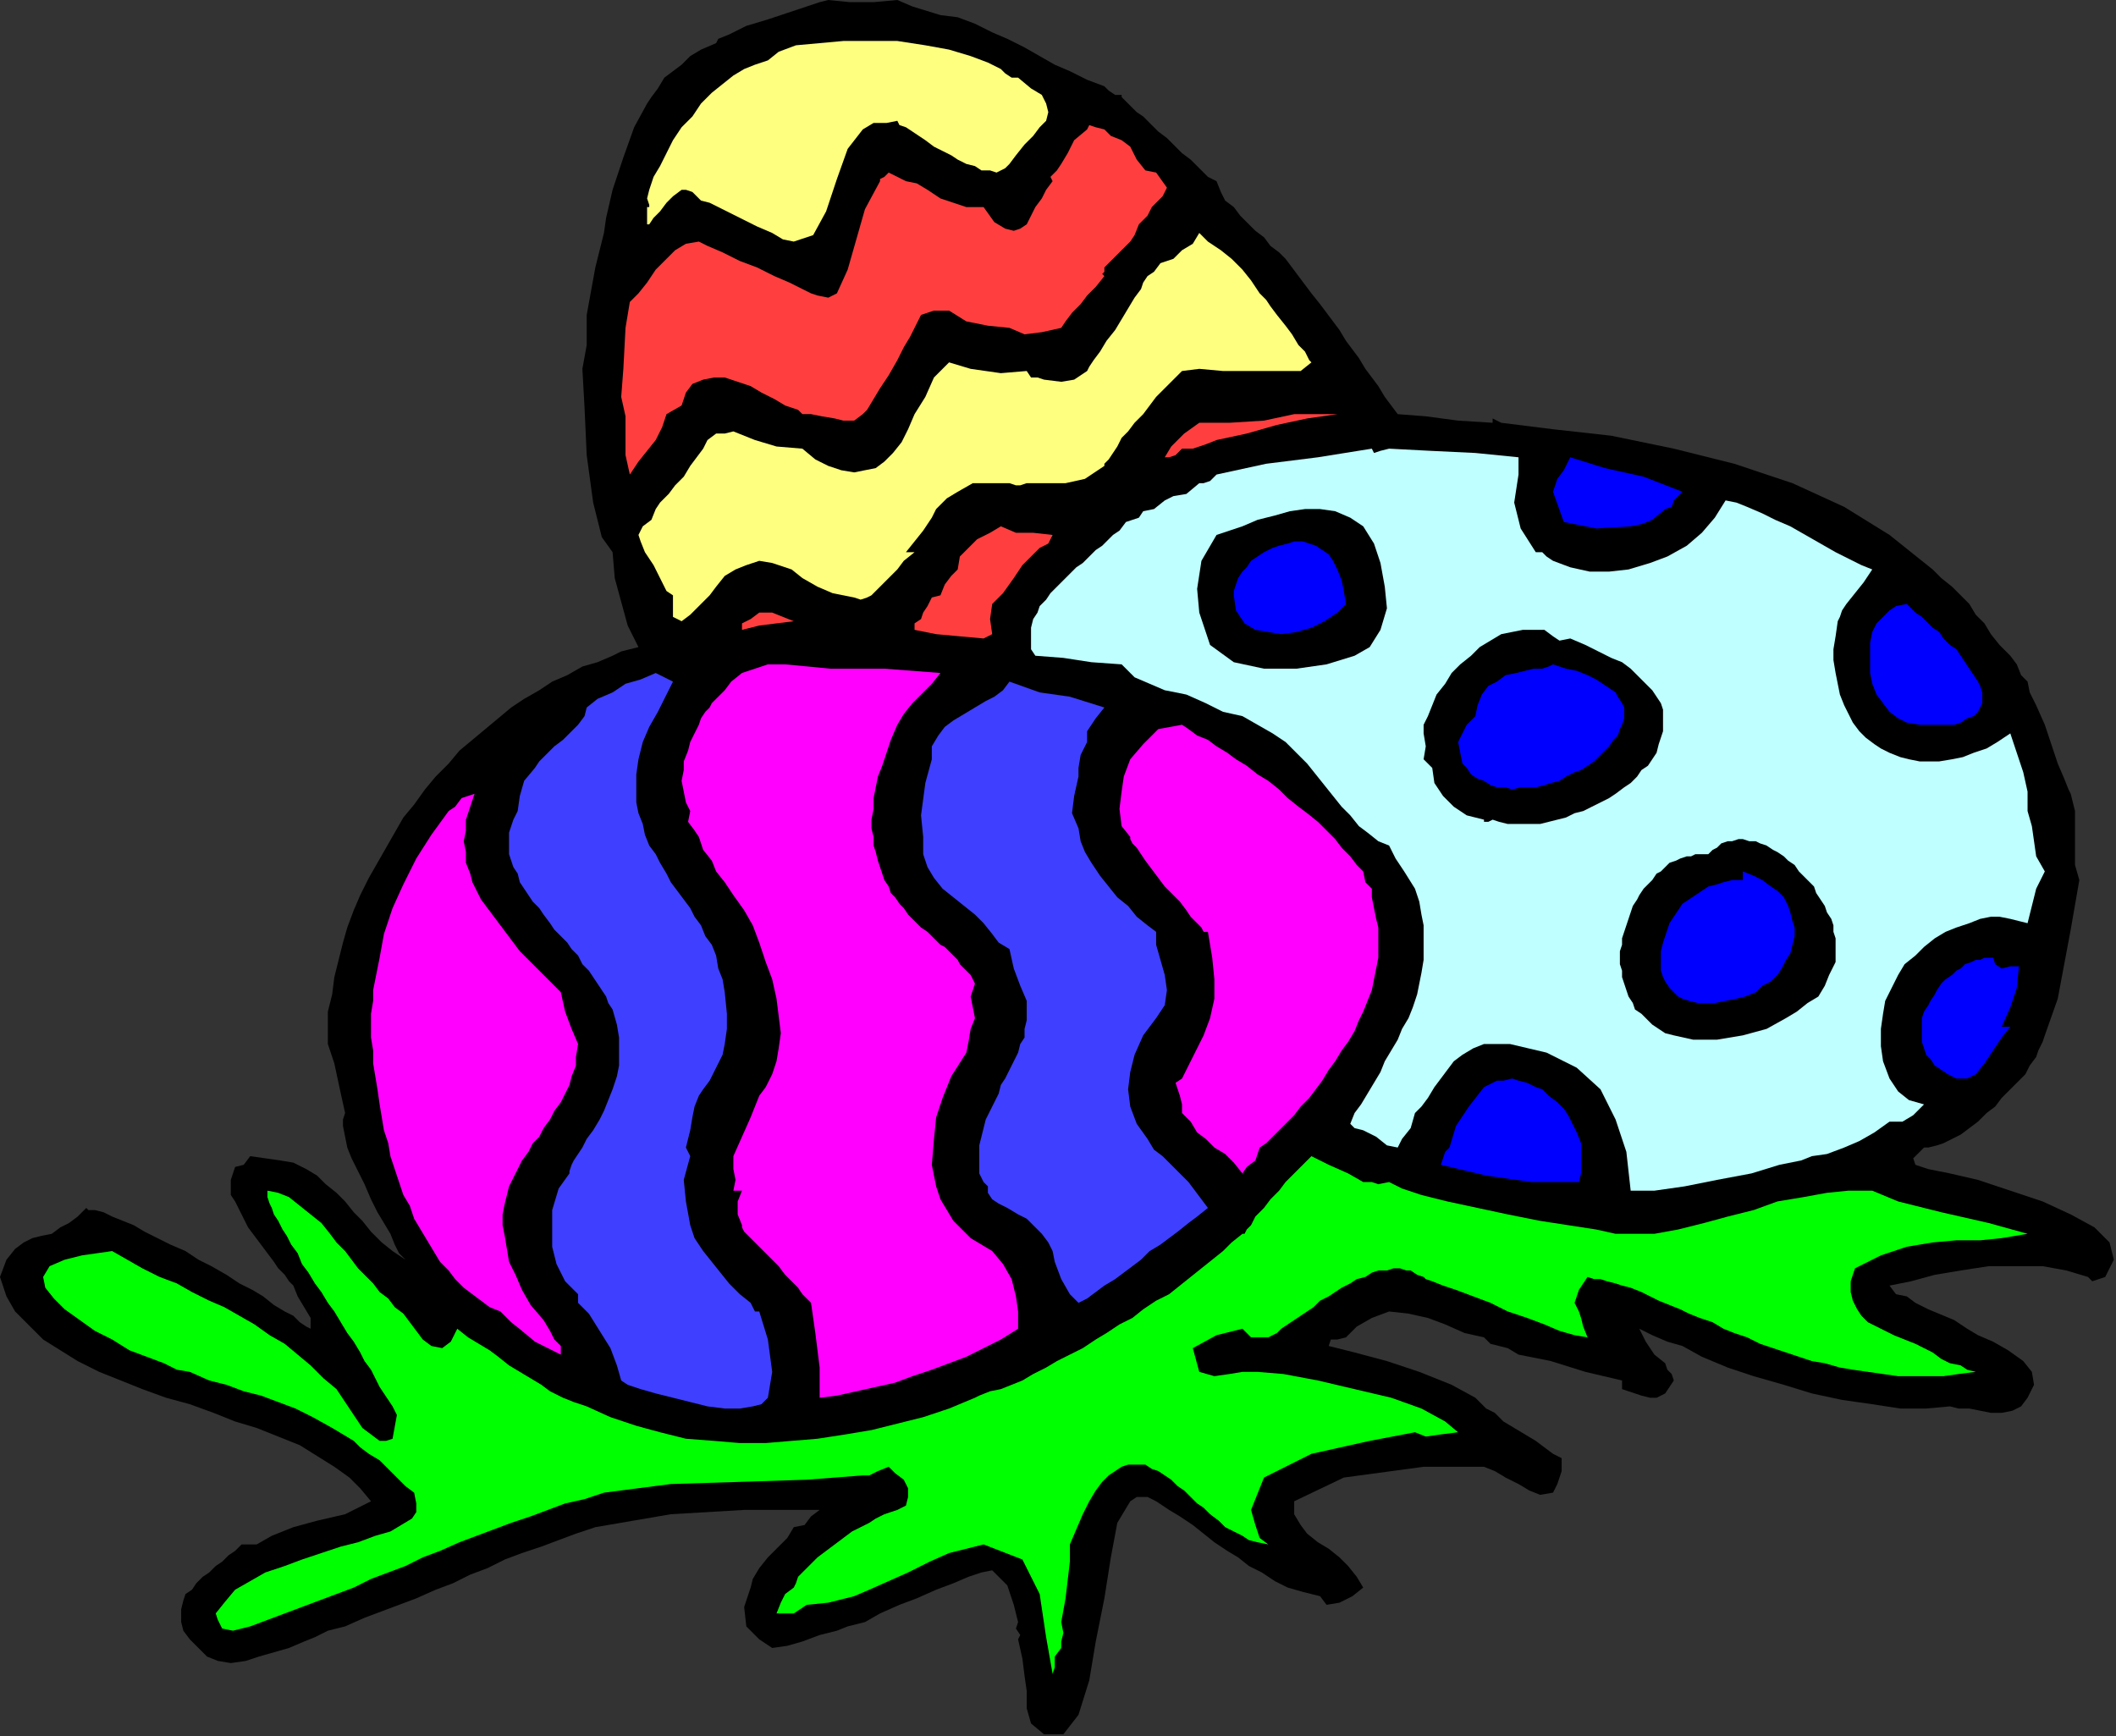
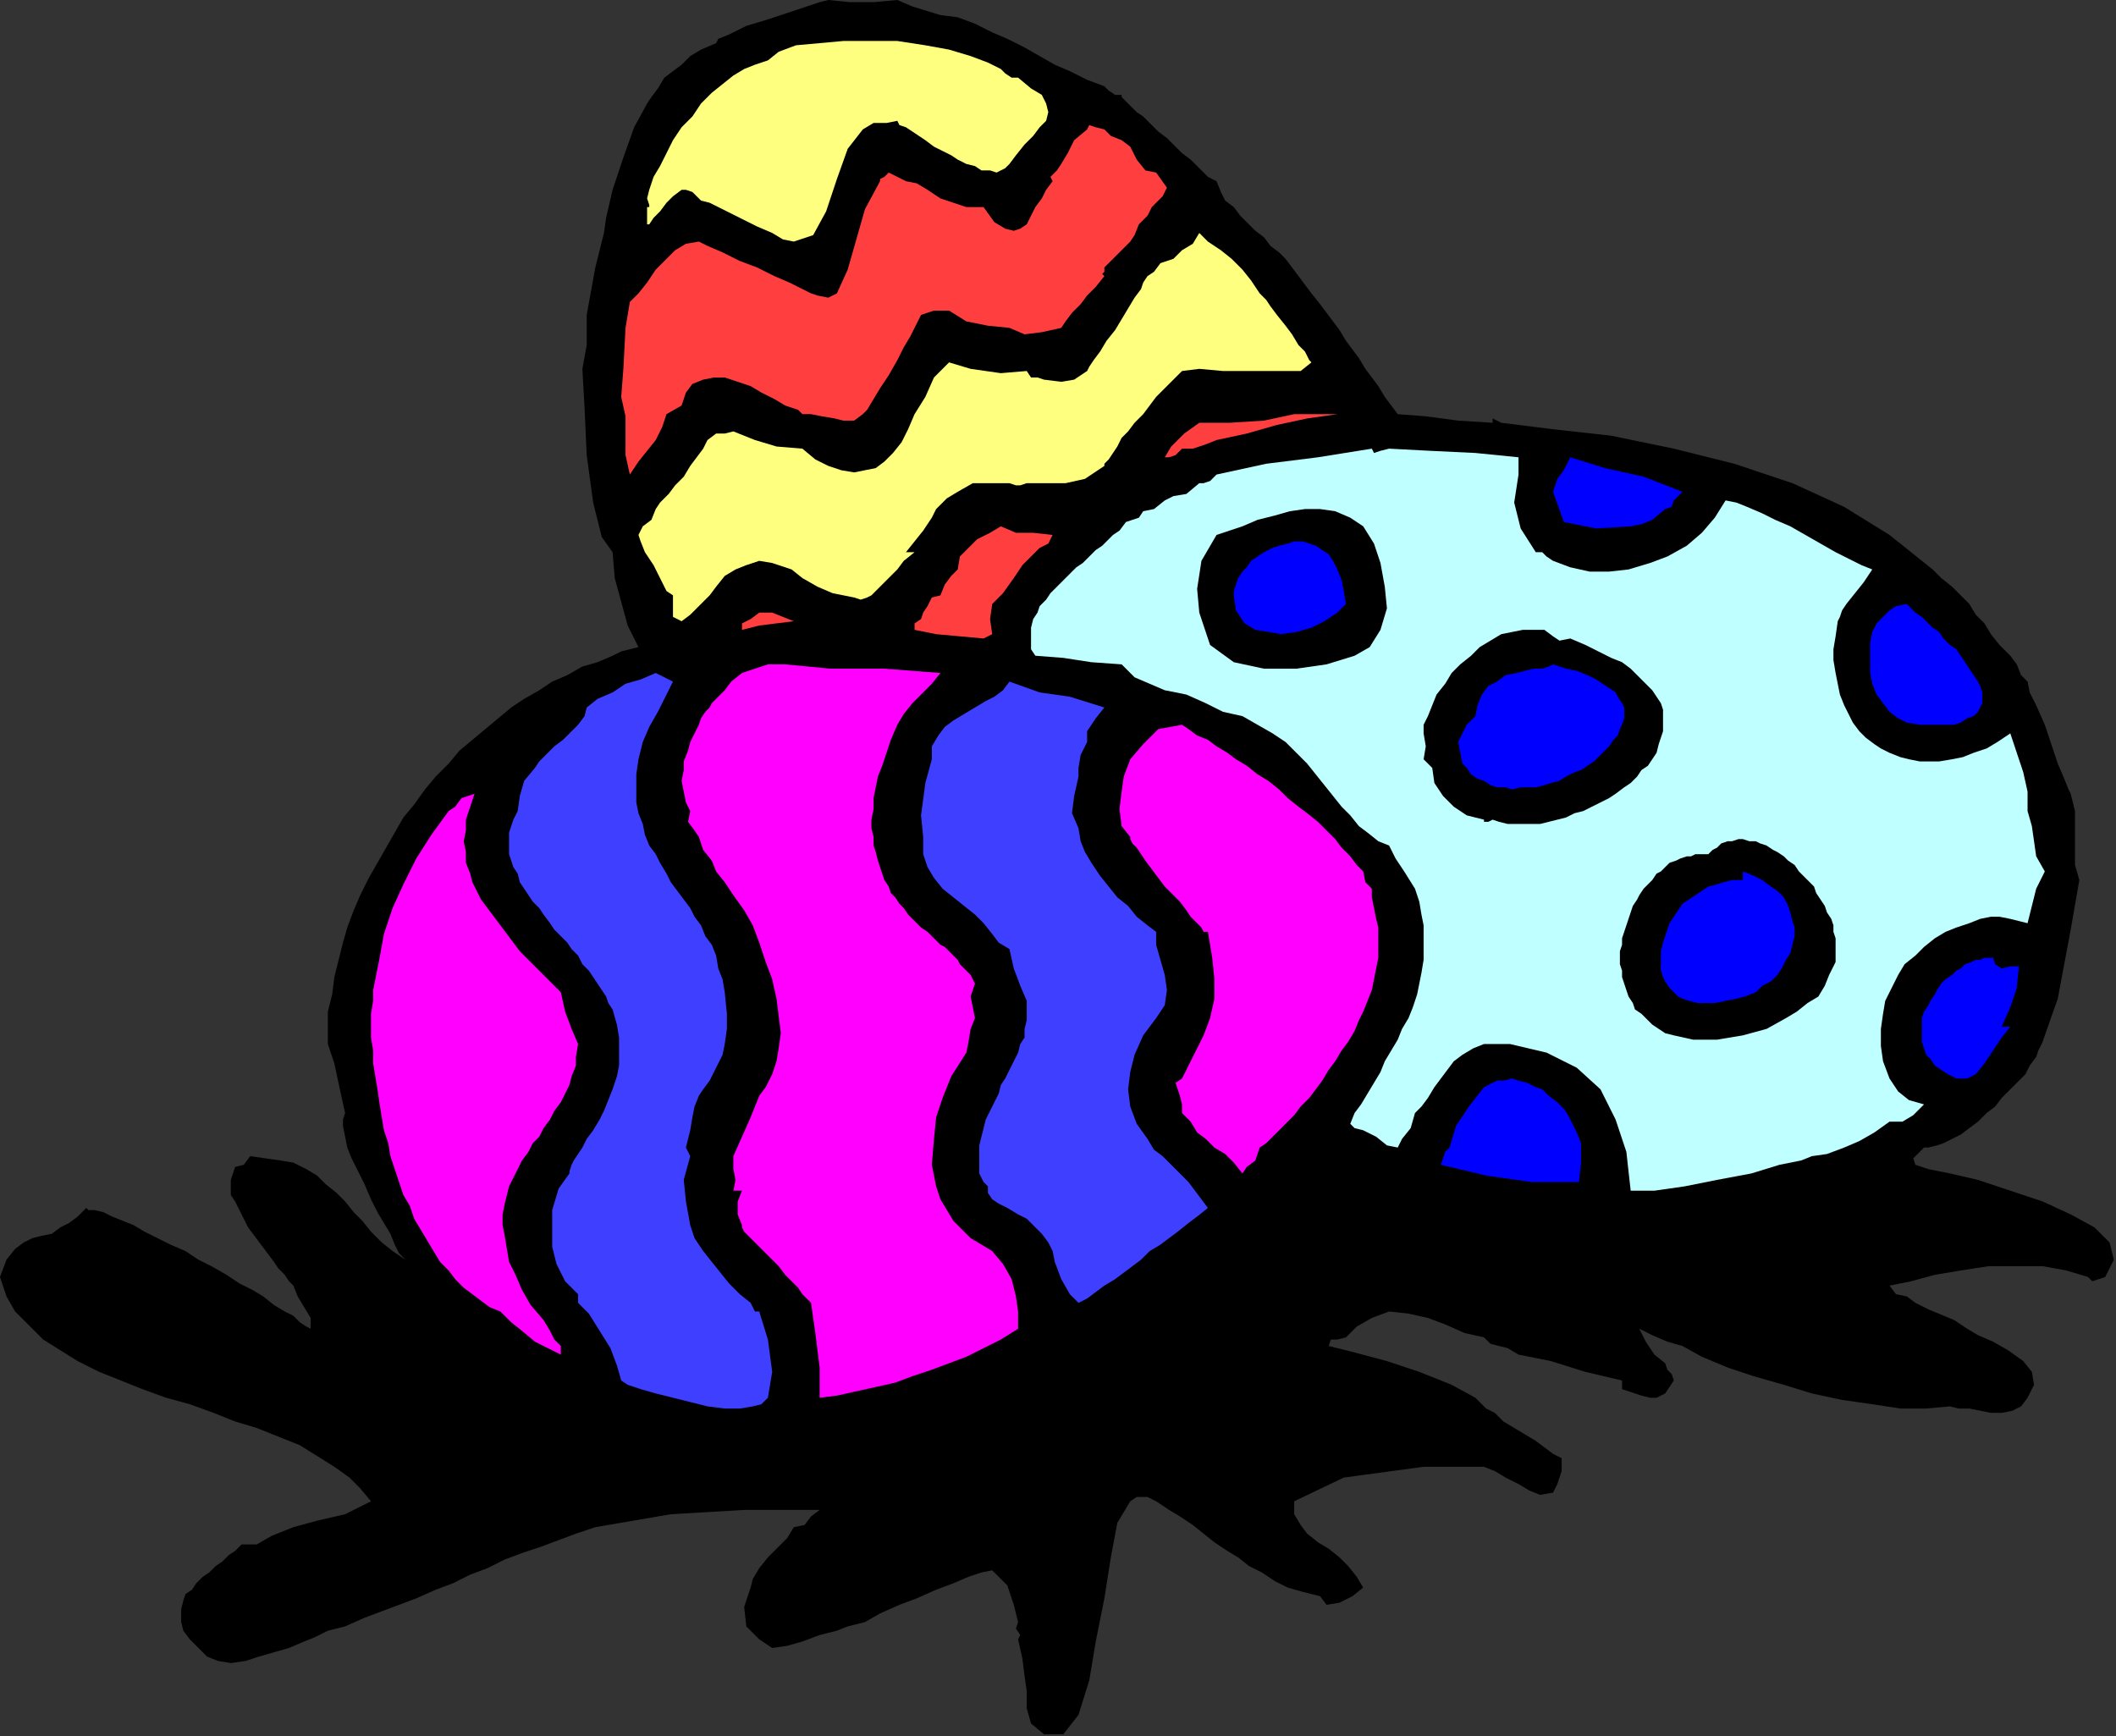
<svg xmlns="http://www.w3.org/2000/svg" xmlns:ns1="http://sodipodi.sourceforge.net/DTD/sodipodi-0.dtd" xmlns:ns2="http://www.inkscape.org/namespaces/inkscape" version="1.0" width="166.116mm" height="136.313mm" id="svg53" ns1:docname="SESSG067.WMF">
  <rect width="100%" height="100%" fill="#333333" stroke="none" />
  <ns1:namedview pagecolor="#ffffff" bordercolor="#666666" borderopacity="1" objecttolerance="10" gridtolerance="10" guidetolerance="10" ns2:pageopacity="0" ns2:pageshadow="2" ns2:window-width="640" ns2:window-height="480" id="namedview55" />
  <defs id="defs3">
    <pattern id="WMFhbasepattern" patternUnits="userSpaceOnUse" width="6" height="6" x="0" y="0" />
  </defs>
  <path style="fill:#000000;fill-rule:evenodd;fill-opacity:1;stroke:none;" d="  M 266.24,0   L 270.72,1.92   L 279.04,4.48   L 284.16,5.12   L 284.16,5.12   L 284.16,5.12   L 289.28,7.04   L 294.4,9.6   L 298.88,11.52   L 304,14.08   L 308.48,16.64   L 312.96,19.2   L 317.44,21.12   L 322.56,23.68   L 327.68,25.6   L 327.68,25.6   L 328.96,26.88   L 330.88,28.16   L 332.8,28.16   L 332.8,28.16   L 332.8,28.8   L 334.08,30.08   L 335.36,31.36   L 337.28,33.28   L 339.2,34.56   L 341.76,37.12   L 343.68,39.04   L 346.24,40.96   L 348.8,43.52   L 350.72,45.44   L 353.28,47.36   L 355.2,49.28   L 357.12,51.2   L 358.4,52.48   L 359.68,53.12   L 360.96,53.76   L 360.96,53.76   L 362.24,56.96   L 363.52,59.52   L 366.08,61.44   L 368,64   L 370.56,66.56   L 372.48,68.48   L 375.04,70.4   L 376.96,72.96   L 379.52,74.88   L 381.44,76.8   L 381.44,76.8   L 383.36,79.36   L 385.28,81.92   L 387.2,84.48   L 389.12,87.04   L 391.68,90.24   L 393.6,92.8   L 395.52,95.36   L 397.44,97.92   L 399.36,101.12   L 401.28,103.68   L 403.2,106.24   L 405.12,109.44   L 407.04,112   L 408.96,114.56   L 410.88,117.76   L 412.8,120.32   L 414.72,122.88   L 414.72,122.88   L 423.04,123.52   L 432.64,124.8   L 442.88,125.44   L 442.88,125.44   L 442.88,124.16   L 444.16,124.8   L 445.44,125.44   L 445.44,125.44   L 460.8,127.36   L 478.08,129.28   L 496.64,133.12   L 514.56,137.6   L 531.84,143.36   L 547.2,150.4   L 560.64,158.72   L 560.64,158.72   L 573.44,168.96   L 576,171.52   L 579.2,174.08   L 581.76,176.64   L 584.32,179.2   L 586.24,182.4   L 588.8,184.96   L 590.72,188.16   L 593.28,191.36   L 596.48,194.56   L 596.48,194.56   L 598.4,197.12   L 599.68,200.32   L 601.6,202.24   L 601.6,202.24   L 602.24,205.44   L 604.16,209.28   L 606.72,215.04   L 608.64,220.8   L 610.56,226.56   L 612.48,231.04   L 613.76,234.24   L 614.4,235.52   L 614.4,235.52   L 615.68,240.64   L 615.68,246.4   L 615.68,251.52   L 615.68,256.64   L 616.96,261.12   L 616.96,261.12   L 614.4,275.84   L 610.56,296.32   L 606.72,307.2   L 606.72,307.2   L 606.08,309.12   L 604.8,311.68   L 604.16,313.6   L 602.24,316.16   L 600.96,318.72   L 598.4,321.28   L 596.48,323.2   L 593.92,325.76   L 592,328.32   L 589.44,330.24   L 586.88,332.8   L 584.32,334.72   L 581.76,336.64   L 579.2,337.92   L 576.64,339.2   L 574.72,339.84   L 572.16,340.48   L 570.88,340.48   L 570.88,340.48   L 568.96,342.4   L 567.68,343.68   L 568.32,345.6   L 568.32,345.6   L 572.16,346.88   L 578.56,348.16   L 586.88,350.08   L 596.48,353.28   L 606.08,356.48   L 614.4,360.32   L 621.44,364.16   L 625.92,368.64   L 627.2,373.76   L 624.64,378.88   L 624.64,378.88   L 622.72,379.52   L 620.8,380.16   L 619.52,378.88   L 619.52,378.88   L 613.12,376.96   L 606.08,375.68   L 597.76,375.68   L 590.08,375.68   L 581.76,376.96   L 574.08,378.24   L 567.04,380.16   L 560.64,381.44   L 560.64,381.44   L 562.56,384   L 565.76,384.64   L 568.32,386.56   L 568.32,386.56   L 572.16,388.48   L 579.84,391.68   L 583.68,394.24   L 583.68,394.24   L 586.88,396.16   L 591.36,398.08   L 595.84,400.64   L 600.32,403.84   L 602.88,407.04   L 603.52,410.88   L 601.6,414.72   L 601.6,414.72   L 599.68,417.28   L 597.12,418.56   L 593.92,419.2   L 590.72,419.2   L 587.52,418.56   L 584.32,417.92   L 581.12,417.92   L 578.56,417.28   L 578.56,417.28   L 571.52,417.92   L 563.84,417.92   L 555.52,416.64   L 546.56,415.36   L 537.6,413.44   L 529.28,410.88   L 520.32,408.32   L 512.64,405.76   L 504.96,402.56   L 499.2,399.36   L 499.2,399.36   L 494.72,398.08   L 490.24,396.16   L 486.4,394.24   L 486.4,394.24   L 488.32,398.08   L 490.88,401.92   L 494.08,404.48   L 494.08,404.48   L 494.72,406.4   L 496,407.68   L 496.64,409.6   L 496.64,409.6   L 494.08,413.44   L 491.52,414.72   L 489.6,414.72   L 487.04,414.08   L 485.12,413.44   L 483.2,412.8   L 481.28,412.16   L 481.28,412.16   L 481.28,409.6   L 470.4,407.04   L 460.16,403.84   L 450.56,401.92   L 450.56,401.92   L 447.36,400   L 444.8,399.36   L 442.24,398.72   L 440.32,396.8   L 440.32,396.8   L 434.56,395.52   L 428.8,392.96   L 423.68,391.04   L 417.92,389.76   L 412.16,389.12   L 412.16,389.12   L 407.04,391.04   L 402.56,393.6   L 399.36,396.8   L 399.36,396.8   L 396.8,397.44   L 394.88,397.44   L 394.24,399.36   L 394.24,399.36   L 401.92,401.28   L 411.52,403.84   L 421.12,407.04   L 430.72,410.88   L 437.76,414.72   L 437.76,414.72   L 439.04,416   L 440.96,417.92   L 443.52,419.2   L 446.08,421.76   L 449.28,423.68   L 452.48,425.6   L 455.68,427.52   L 458.24,429.44   L 460.8,431.36   L 462.08,432   L 463.36,432.64   L 463.36,432.64   L 463.36,436.48   L 462.08,440.32   L 460.8,442.88   L 460.8,442.88   L 456.96,443.52   L 453.76,442.24   L 450.56,440.32   L 446.72,438.4   L 443.52,436.48   L 440.32,435.2   L 440.32,435.2   L 422.4,435.2   L 398.72,438.4   L 384,445.44   L 384,445.44   L 384,449.28   L 385.92,452.48   L 387.84,455.04   L 391.04,457.6   L 394.24,459.52   L 397.44,462.08   L 400,464.64   L 402.56,467.84   L 404.48,471.04   L 404.48,471.04   L 401.28,473.6   L 397.44,475.52   L 393.6,476.16   L 391.68,473.6   L 391.68,473.6   L 386.56,472.32   L 382.08,471.04   L 378.24,469.12   L 374.4,466.56   L 370.56,464.64   L 367.36,462.08   L 364.16,460.16   L 360.32,457.6   L 357.12,455.04   L 353.92,452.48   L 350.08,449.92   L 346.88,448   L 343.04,445.44   L 343.04,445.44   L 340.48,444.16   L 337.28,444.16   L 335.36,445.44   L 335.36,445.44   L 331.52,451.84   L 329.6,462.08   L 327.68,474.24   L 325.12,487.04   L 323.2,498.56   L 320,508.8   L 315.52,514.56   L 309.76,514.56   L 309.76,514.56   L 305.92,511.36   L 304.64,506.88   L 304.64,501.76   L 304.64,501.76   L 304,497.28   L 303.36,492.16   L 302.08,486.4   L 302.08,486.4   L 302.72,485.12   L 301.44,483.2   L 302.08,481.28   L 302.08,481.28   L 300.8,476.16   L 298.88,470.4   L 294.4,465.92   L 294.4,465.92   L 291.2,466.56   L 287.36,467.84   L 282.88,469.76   L 277.76,471.68   L 272,474.24   L 266.88,476.16   L 261.12,478.72   L 256.64,481.28   L 251.52,482.56   L 248.32,483.84   L 248.32,483.84   L 243.2,485.12   L 238.08,487.04   L 233.6,488.32   L 229.12,488.96   L 225.28,486.4   L 225.28,486.4   L 221.44,482.56   L 220.8,476.8   L 222.72,471.04   L 222.72,471.04   L 223.36,468.48   L 225.28,465.28   L 227.84,462.08   L 231.04,458.88   L 233.6,456.32   L 235.52,453.12   L 235.52,453.12   L 238.72,452.48   L 240.64,449.92   L 243.2,448   L 243.2,448   L 220.8,448   L 199.04,449.28   L 176.64,453.12   L 176.64,453.12   L 170.88,455.04   L 165.76,456.96   L 160.64,458.88   L 154.88,460.8   L 149.76,462.72   L 144.64,465.28   L 139.52,467.2   L 134.4,469.76   L 129.28,471.68   L 123.52,474.24   L 118.4,476.16   L 113.28,478.08   L 108.16,480   L 102.4,482.56   L 97.28,483.84   L 97.28,483.84   L 93.44,485.76   L 90.24,487.04   L 85.76,488.96   L 81.28,490.24   L 76.8,491.52   L 72.96,492.8   L 68.48,493.44   L 64.64,492.8   L 61.44,491.52   L 58.88,488.96   L 58.88,488.96   L 56.32,486.4   L 54.4,483.84   L 53.76,481.28   L 53.76,479.36   L 53.76,477.44   L 54.4,474.88   L 55.04,472.96   L 56.96,471.68   L 58.24,469.76   L 60.16,467.84   L 62.08,466.56   L 64,464.64   L 65.92,463.36   L 67.84,461.44   L 69.76,460.16   L 71.68,458.24   L 71.68,458.24   L 76.16,458.24   L 80.64,455.68   L 87.04,453.12   L 87.04,453.12   L 94.08,451.2   L 102.4,449.28   L 110.08,445.44   L 110.08,445.44   L 106.88,441.6   L 103.68,438.4   L 99.2,435.2   L 94.08,432   L 88.96,428.8   L 82.56,426.24   L 76.16,423.68   L 69.76,421.76   L 63.36,419.2   L 56.32,416.64   L 49.28,414.72   L 42.24,412.16   L 35.84,409.6   L 29.44,407.04   L 23.04,403.84   L 17.92,400.64   L 12.8,397.44   L 8.32,392.96   L 4.48,389.12   L 1.92,384.64   L 0,378.88   L 0,378.88   L 1.92,373.76   L 4.48,370.56   L 7.04,368.64   L 9.6,367.36   L 12.16,366.72   L 15.36,366.08   L 15.36,366.08   L 17.92,364.16   L 20.48,362.88   L 23.04,360.96   L 23.04,360.96   L 25.6,358.4   L 26.24,359.04   L 28.16,359.04   L 30.72,359.68   L 33.28,360.96   L 36.48,362.24   L 39.68,363.52   L 42.88,365.44   L 46.72,367.36   L 50.56,369.28   L 55.04,371.2   L 58.88,373.76   L 62.72,375.68   L 67.2,378.24   L 71.04,380.8   L 74.88,382.72   L 78.08,384.64   L 81.28,387.2   L 84.48,389.12   L 87.04,390.4   L 88.96,392.32   L 90.88,393.6   L 92.16,394.24   L 92.16,394.24   L 92.16,391.04   L 90.24,387.84   L 88.32,384.64   L 87.04,381.44   L 87.04,381.44   L 85.76,380.16   L 84.48,378.24   L 82.56,376.32   L 81.28,374.4   L 79.36,371.84   L 77.44,369.28   L 75.52,366.72   L 73.6,364.16   L 72.32,361.6   L 71.04,359.04   L 69.76,356.48   L 68.48,354.56   L 68.48,352   L 68.48,350.08   L 69.12,348.16   L 69.12,348.16   L 69.76,346.24   L 72.32,345.6   L 74.24,343.04   L 74.24,343.04   L 78.72,343.68   L 83.2,344.32   L 87.04,344.96   L 90.88,346.88   L 94.08,348.8   L 96.64,351.36   L 99.84,353.92   L 102.4,356.48   L 104.96,359.68   L 107.52,362.24   L 110.08,365.44   L 113.28,368.64   L 116.48,371.2   L 120.32,373.76   L 120.32,373.76   L 119.68,373.12   L 118.4,371.84   L 117.12,369.28   L 115.84,366.08   L 113.92,362.88   L 112,359.68   L 110.08,355.84   L 108.16,351.36   L 106.24,347.52   L 104.32,343.68   L 103.04,340.48   L 102.4,337.28   L 101.76,334.08   L 101.76,332.16   L 102.4,330.24   L 102.4,330.24   L 101.12,324.48   L 99.2,315.52   L 97.28,309.76   L 97.28,309.76   L 97.28,305.28   L 97.28,300.16   L 98.56,295.04   L 99.2,289.92   L 100.48,284.8   L 101.76,279.68   L 103.04,275.2   L 104.96,270.08   L 106.88,265.6   L 109.44,260.48   L 112,256   L 114.56,251.52   L 117.12,247.04   L 119.68,242.56   L 122.88,238.72   L 126.08,234.24   L 129.28,230.4   L 133.12,226.56   L 136.32,222.72   L 140.16,219.52   L 144,216.32   L 147.84,213.12   L 151.68,209.92   L 155.52,207.36   L 160,204.8   L 163.84,202.24   L 168.32,200.32   L 172.8,197.76   L 177.28,196.48   L 181.76,194.56   L 181.76,194.56   L 184.32,193.28   L 186.88,192.64   L 189.44,192   L 189.44,192   L 186.24,185.6   L 184.32,178.56   L 182.4,171.52   L 181.76,163.84   L 181.76,163.84   L 178.56,159.36   L 176,149.12   L 174.08,135.04   L 173.44,120.96   L 172.8,109.44   L 174.08,102.4   L 174.08,102.4   L 174.08,93.44   L 176.64,79.36   L 179.2,69.12   L 179.2,69.12   L 179.84,64.64   L 181.76,56.32   L 184.96,46.72   L 188.16,37.76   L 192,30.72   L 192,30.72   L 193.28,28.8   L 195.2,26.24   L 197.12,23.04   L 197.12,23.04   L 199.68,21.12   L 202.24,19.2   L 204.8,16.64   L 208,14.72   L 212.48,12.8   L 212.48,12.8   L 213.12,11.52   L 216.32,10.24   L 221.44,7.68   L 227.84,5.76   L 233.6,3.84   L 239.36,1.92   L 243.2,0.64   L 245.76,0   L 245.76,0   L 252.16,0.64   L 259.2,0.64   L 266.24,0  z " id="path5" />
  <path style="fill:#ffff7f;fill-rule:evenodd;fill-opacity:1;stroke:none;" d="  M 296.96,20.48   L 298.24,21.76   L 300.16,23.04   L 302.08,23.04   L 302.08,23.04   L 305.92,26.24   L 309.12,28.16   L 310.4,30.72   L 311.04,33.28   L 310.4,35.84   L 308.48,37.76   L 306.56,40.32   L 304,42.88   L 301.44,46.08   L 299.52,48.64   L 299.52,48.64   L 298.24,49.92   L 296.96,50.56   L 295.68,51.2   L 293.76,50.56   L 291.2,50.56   L 289.28,49.28   L 286.72,48.64   L 284.16,47.36   L 282.24,46.08   L 279.68,44.8   L 277.12,43.52   L 274.56,41.6   L 272.64,40.32   L 270.72,39.04   L 268.8,37.76   L 266.88,37.12   L 266.24,35.84   L 266.24,35.84   L 263.04,36.48   L 259.2,36.48   L 256,38.4   L 256,38.4   L 251.52,44.16   L 248.32,53.12   L 245.12,62.72   L 241.28,69.76   L 235.52,71.68   L 235.52,71.68   L 232.32,71.04   L 229.12,69.12   L 224.64,67.2   L 220.8,65.28   L 216.96,63.36   L 213.12,61.44   L 210.56,60.16   L 208,59.52   L 207.36,58.88   L 207.36,58.88   L 205.44,56.96   L 203.52,56.32   L 202.24,56.32   L 202.24,56.32   L 199.68,58.24   L 197.76,60.16   L 195.84,62.72   L 193.92,64.64   L 192.64,66.56   L 192,66.56   L 192,66.56   L 192,61.44   L 192.64,61.44   L 192.64,60.8   L 192,58.88   L 192,58.88   L 192.64,56.32   L 193.92,52.48   L 195.84,49.28   L 197.76,45.44   L 199.68,41.6   L 202.24,37.76   L 205.44,34.56   L 208,30.72   L 211.2,27.52   L 214.4,24.96   L 217.6,22.4   L 220.8,20.48   L 224,19.2   L 227.84,17.92   L 227.84,17.92   L 231.04,15.36   L 236.16,13.44   L 243.2,12.8   L 250.24,12.16   L 258.56,12.16   L 266.24,12.16   L 274.56,13.44   L 281.6,14.72   L 288,16.64   L 293.12,18.56   L 296.96,20.48  z " id="path7" />
  <path style="fill:#ff3f3f;fill-rule:evenodd;fill-opacity:1;stroke:none;" d="  M 335.36,43.52   L 337.28,47.36   L 339.84,50.56   L 343.04,51.2   L 343.04,51.2   L 346.24,55.68   L 344.96,58.24   L 341.76,61.44   L 340.48,64   L 340.48,64   L 337.92,66.56   L 336.64,69.76   L 335.36,71.68   L 335.36,71.68   L 327.68,79.36   L 327.68,80.64   L 327.04,81.28   L 327.68,81.92   L 327.68,81.92   L 325.12,85.12   L 322.56,87.68   L 320.64,90.24   L 318.08,92.8   L 316.16,95.36   L 314.88,97.28   L 314.88,97.28   L 309.12,98.56   L 304,99.2   L 299.52,97.28   L 299.52,97.28   L 293.12,96.64   L 286.72,95.36   L 281.6,92.16   L 281.6,92.16   L 277.12,92.16   L 273.28,93.44   L 271.36,97.28   L 271.36,97.28   L 270.08,99.84   L 268.16,103.04   L 266.24,106.88   L 263.68,111.36   L 261.12,115.2   L 259.2,118.4   L 257.28,121.6   L 256,122.88   L 256,122.88   L 253.44,124.8   L 250.24,124.8   L 247.68,124.16   L 243.84,123.52   L 240.64,122.88   L 238.08,122.88   L 238.08,122.88   L 236.8,121.6   L 234.88,120.96   L 232.96,120.32   L 232.96,120.32   L 229.76,118.4   L 225.92,116.48   L 222.72,114.56   L 218.88,113.28   L 215.04,112   L 211.84,112   L 208.64,112.64   L 205.44,113.92   L 203.52,116.48   L 202.24,120.32   L 202.24,120.32   L 197.76,122.88   L 196.48,126.72   L 194.56,130.56   L 194.56,130.56   L 192,133.76   L 189.44,136.96   L 186.88,140.8   L 186.88,140.8   L 185.6,135.04   L 185.6,129.28   L 185.6,123.52   L 184.32,117.76   L 184.32,117.76   L 184.96,109.44   L 185.6,97.28   L 186.88,89.6   L 186.88,89.6   L 189.44,87.04   L 192,83.84   L 194.56,80   L 197.76,76.8   L 200.32,74.24   L 203.52,72.32   L 207.36,71.68   L 207.36,71.68   L 209.92,72.96   L 214.4,74.88   L 219.52,77.44   L 224.64,79.36   L 229.76,81.92   L 234.24,83.84   L 238.08,85.76   L 240.64,87.04   L 240.64,87.04   L 242.56,87.68   L 245.76,88.32   L 248.32,87.04   L 248.32,87.04   L 251.52,80   L 254.08,71.04   L 256.64,62.08   L 261.12,53.76   L 261.12,53.76   L 261.12,53.12   L 262.4,52.48   L 263.68,51.2   L 263.68,51.2   L 268.8,53.76   L 272,54.4   L 275.2,56.32   L 279.04,58.88   L 279.04,58.88   L 282.88,60.16   L 286.72,61.44   L 291.84,61.44   L 291.84,61.44   L 295.04,65.92   L 298.24,67.84   L 300.8,68.48   L 302.72,67.84   L 304.64,66.56   L 305.92,64   L 307.2,61.44   L 309.12,58.88   L 310.4,56.32   L 312.32,53.76   L 312.32,53.76   L 311.68,52.48   L 313.6,50.56   L 314.88,48.64   L 314.88,48.64   L 316.8,45.44   L 318.72,41.6   L 322.56,38.4   L 322.56,38.4   L 323.2,37.12   L 325.12,37.76   L 327.68,38.4   L 327.68,38.4   L 329.6,40.32   L 332.8,41.6   L 335.36,43.52  z " id="path9" />
  <path style="fill:#ffff7f;fill-rule:evenodd;fill-opacity:1;stroke:none;" d="  M 373.76,87.04   L 374.4,87.68   L 375.68,88.96   L 376.96,90.88   L 378.88,93.44   L 381.44,96.64   L 383.36,99.2   L 385.28,102.4   L 387.2,104.32   L 388.48,106.88   L 389.12,107.52   L 389.12,107.52   L 385.92,110.08   L 381.44,110.08   L 376.32,110.08   L 371.2,110.08   L 368.64,110.08   L 368.64,110.08   L 362.88,110.08   L 355.84,109.44   L 350.72,110.08   L 350.72,110.08   L 349.44,111.36   L 348.16,112.64   L 346.88,113.92   L 344.96,115.84   L 343.04,117.76   L 341.12,120.32   L 339.2,122.88   L 336.64,125.44   L 334.72,128   L 332.8,129.92   L 331.52,132.48   L 330.24,134.4   L 328.96,136.32   L 327.68,137.6   L 327.68,138.24   L 327.68,138.24   L 321.92,142.08   L 316.16,143.36   L 310.4,143.36   L 304.64,143.36   L 304.64,143.36   L 302.72,144   L 301.44,144   L 299.52,143.36   L 299.52,143.36   L 294.4,143.36   L 288.64,143.36   L 284.16,145.92   L 284.16,145.92   L 280.96,147.84   L 277.76,151.04   L 276.48,153.6   L 276.48,153.6   L 273.92,157.44   L 271.36,160.64   L 268.8,163.84   L 268.8,163.84   L 271.36,163.84   L 268.16,166.4   L 266.24,168.96   L 264.32,170.88   L 262.4,172.8   L 261.12,174.08   L 259.84,175.36   L 258.56,176.64   L 257.28,177.28   L 255.36,177.92   L 253.44,177.28   L 250.24,176.64   L 247.04,176   L 242.56,174.08   L 238.08,171.52   L 238.08,171.52   L 234.88,168.96   L 229.12,167.04   L 225.28,166.4   L 225.28,166.4   L 221.44,167.68   L 218.24,168.96   L 215.04,170.88   L 212.48,174.08   L 210.56,176.64   L 208,179.2   L 204.8,182.4   L 202.24,184.32   L 202.24,184.32   L 199.68,183.04   L 199.68,180.48   L 199.68,176.64   L 199.68,176.64   L 197.76,175.36   L 195.84,171.52   L 193.92,167.68   L 191.36,163.84   L 190.08,160.64   L 189.44,158.72   L 189.44,158.72   L 190.72,156.16   L 193.28,154.24   L 194.56,151.04   L 194.56,151.04   L 195.84,149.12   L 198.4,146.56   L 200.32,144   L 202.88,141.44   L 204.8,138.24   L 206.72,135.68   L 208.64,133.12   L 209.92,130.56   L 209.92,130.56   L 212.48,128.64   L 215.04,128.64   L 217.6,128   L 217.6,128   L 224,130.56   L 230.4,132.48   L 238.08,133.12   L 238.08,133.12   L 241.92,136.32   L 245.76,138.24   L 249.6,139.52   L 253.44,140.16   L 256.64,139.52   L 259.84,138.88   L 262.4,136.96   L 264.96,134.4   L 267.52,131.2   L 269.44,127.36   L 271.36,122.88   L 271.36,122.88   L 274.56,117.76   L 277.12,112   L 281.6,107.52   L 281.6,107.52   L 288,109.44   L 296.96,110.72   L 304.64,110.08   L 304.64,110.08   L 305.92,112   L 307.84,112   L 309.76,112.64   L 309.76,112.64   L 314.88,113.28   L 318.72,112.64   L 322.56,110.08   L 322.56,110.08   L 323.2,108.8   L 324.48,106.88   L 326.4,104.32   L 328.32,101.12   L 330.88,97.92   L 332.8,94.72   L 334.72,91.52   L 336.64,88.32   L 338.56,85.76   L 339.2,83.84   L 340.48,81.92   L 340.48,81.92   L 342.4,80.64   L 344.32,78.08   L 348.16,76.8   L 348.16,76.8   L 350.72,74.24   L 353.92,72.32   L 355.84,69.12   L 355.84,69.12   L 358.4,71.68   L 362.24,74.24   L 365.44,76.8   L 368.64,80   L 371.2,83.2   L 373.76,87.04  z " id="path11" />
  <path style="fill:#ff3f3f;fill-rule:evenodd;fill-opacity:1;stroke:none;" d="  M 396.8,122.88   L 387.84,124.16   L 378.88,126.08   L 369.92,128.64   L 360.96,130.56   L 360.96,130.56   L 357.76,131.84   L 353.92,133.12   L 350.72,133.12   L 350.72,133.12   L 348.8,135.04   L 346.88,135.68   L 345.6,135.68   L 345.6,135.68   L 347.52,132.48   L 351.36,128.64   L 355.84,125.44   L 355.84,125.44   L 364.8,125.44   L 375.04,124.8   L 384,122.88   L 384,122.88   L 396.8,122.88  z " id="path13" />
  <path style="fill:#bfffff;fill-rule:evenodd;fill-opacity:1;stroke:none;" d="  M 450.56,135.68   L 450.56,137.6   L 450.56,139.52   L 450.56,140.8   L 450.56,140.8   L 449.28,149.12   L 451.2,156.8   L 455.68,163.84   L 455.68,163.84   L 457.6,163.84   L 458.88,165.12   L 460.8,166.4   L 460.8,166.4   L 465.92,168.32   L 471.68,169.6   L 477.44,169.6   L 483.2,168.96   L 489.6,167.04   L 494.72,165.12   L 500.48,161.92   L 504.96,158.08   L 508.8,153.6   L 512,148.48   L 512,148.48   L 515.2,149.12   L 518.4,150.4   L 522.88,152.32   L 526.72,154.24   L 531.2,156.16   L 535.68,158.72   L 540.16,161.28   L 544.64,163.84   L 548.48,165.76   L 552.32,167.68   L 555.52,168.96   L 555.52,168.96   L 552.96,172.8   L 550.4,176   L 547.84,179.2   L 547.84,179.2   L 546.56,181.12   L 545.92,183.04   L 545.28,184.32   L 545.28,184.32   L 544.64,188.8   L 544,192.64   L 544,195.84   L 544.64,199.68   L 545.28,202.88   L 545.92,206.08   L 547.2,209.28   L 548.48,211.84   L 549.76,214.4   L 551.68,216.96   L 553.6,218.88   L 556.16,220.8   L 558.08,222.08   L 560.64,223.36   L 563.84,224.64   L 566.4,225.28   L 569.6,225.92   L 572.8,225.92   L 575.36,225.92   L 579.2,225.28   L 582.4,224.64   L 585.6,223.36   L 589.44,222.08   L 592.64,220.16   L 596.48,217.6   L 596.48,217.6   L 598.4,223.36   L 600.32,229.12   L 601.6,234.88   L 601.6,240.64   L 601.6,240.64   L 602.88,245.12   L 603.52,249.6   L 604.16,254.08   L 606.72,258.56   L 606.72,258.56   L 604.16,263.68   L 602.88,268.8   L 601.6,273.92   L 601.6,273.92   L 599.04,273.28   L 596.48,272.64   L 593.28,272   L 590.72,272   L 587.52,272.64   L 584.32,273.92   L 580.48,275.2   L 577.28,276.48   L 574.08,278.4   L 570.88,280.96   L 568.32,283.52   L 565.12,286.08   L 563.2,289.28   L 561.28,293.12   L 559.36,296.96   L 558.72,300.8   L 558.08,305.28   L 558.08,310.4   L 558.72,314.88   L 560.64,320   L 560.64,320   L 563.2,323.84   L 566.4,326.4   L 570.88,327.68   L 570.88,327.68   L 567.68,330.88   L 564.48,332.8   L 560.64,332.8   L 560.64,332.8   L 556.16,336   L 551.68,338.56   L 547.2,340.48   L 542.08,342.4   L 537.6,343.04   L 537.6,343.04   L 534.4,344.32   L 528,345.6   L 519.68,348.16   L 509.44,350.08   L 499.84,352   L 490.88,353.28   L 483.84,353.28   L 483.84,353.28   L 482.56,341.76   L 479.36,332.16   L 474.88,323.2   L 467.84,316.8   L 458.88,312.32   L 448,309.76   L 448,309.76   L 445.44,309.76   L 442.88,309.76   L 440.32,309.76   L 440.32,309.76   L 437.12,311.04   L 433.92,312.96   L 431.36,314.88   L 429.44,317.44   L 427.52,320   L 425.6,322.56   L 423.68,325.76   L 421.76,328.32   L 419.84,330.24   L 419.84,330.24   L 418.56,334.72   L 416,337.92   L 414.72,340.48   L 414.72,340.48   L 411.52,339.84   L 408.32,337.28   L 404.48,335.36   L 404.48,335.36   L 401.92,334.72   L 400.64,333.44   L 401.92,330.24   L 401.92,330.24   L 403.84,327.68   L 405.76,324.48   L 407.68,321.28   L 409.6,318.08   L 410.88,314.88   L 412.8,311.68   L 414.72,308.48   L 416,305.28   L 417.92,302.08   L 419.2,298.88   L 420.48,295.04   L 421.12,291.84   L 421.76,288.64   L 422.4,284.8   L 422.4,281.6   L 422.4,278.4   L 422.4,274.56   L 421.76,271.36   L 421.12,267.52   L 419.84,263.68   L 419.84,263.68   L 416.64,258.56   L 414.08,254.72   L 412.16,250.88   L 412.16,250.88   L 408.96,249.6   L 405.76,247.04   L 403.2,245.12   L 400.64,241.92   L 398.08,239.36   L 395.52,236.16   L 392.96,232.96   L 390.4,229.76   L 387.84,226.56   L 384.64,223.36   L 381.44,220.16   L 377.6,217.6   L 373.12,215.04   L 368.64,212.48   L 368.64,212.48   L 362.88,211.2   L 357.76,208.64   L 352,206.08   L 345.6,204.8   L 345.6,204.8   L 341.12,202.88   L 336.64,200.96   L 332.8,197.12   L 332.8,197.12   L 323.84,196.48   L 315.52,195.2   L 307.2,194.56   L 307.2,194.56   L 305.92,192.64   L 305.92,190.08   L 305.92,188.16   L 305.92,186.24   L 306.56,183.68   L 307.84,181.76   L 308.48,179.84   L 310.4,177.92   L 311.68,176   L 313.6,174.08   L 315.52,172.16   L 317.44,170.24   L 319.36,168.32   L 321.28,167.04   L 323.2,165.12   L 325.12,163.2   L 327.04,161.92   L 328.32,160.64   L 330.24,158.72   L 330.24,158.72   L 332.16,157.44   L 334.08,154.88   L 337.92,153.6   L 337.92,153.6   L 339.2,151.68   L 342.4,151.04   L 345.6,148.48   L 345.6,148.48   L 348.16,147.2   L 352,146.56   L 355.84,143.36   L 355.84,143.36   L 357.12,143.36   L 359.04,142.72   L 360.96,140.8   L 360.96,140.8   L 375.68,137.6   L 391.04,135.68   L 407.04,133.12   L 407.04,133.12   L 407.68,134.4   L 409.6,133.76   L 412.16,133.12   L 412.16,133.12   L 424.32,133.76   L 437.76,134.4   L 450.56,135.68  z " id="path15" />
  <path style="fill:#0000ff;fill-rule:evenodd;fill-opacity:1;stroke:none;" d="  M 499.2,145.92   L 496.64,148.48   L 496,150.4   L 494.08,151.04   L 494.08,151.04   L 490.24,154.24   L 487.04,155.52   L 483.84,156.16   L 483.84,156.16   L 473.6,156.8   L 464,154.88   L 460.8,145.92   L 460.8,145.92   L 462.08,142.08   L 464,139.52   L 465.92,135.68   L 465.92,135.68   L 476.16,138.88   L 487.68,141.44   L 499.2,145.92  z " id="path17" />
  <path style="fill:#000000;fill-rule:evenodd;fill-opacity:1;stroke:none;" d="  M 360.96,158.72   L 364.8,157.44   L 368.64,156.16   L 373.12,154.24   L 378.24,152.96   L 382.72,151.68   L 387.2,151.04   L 391.68,151.04   L 396.16,151.68   L 400.64,153.6   L 404.48,156.16   L 404.48,156.16   L 407.68,161.28   L 409.6,167.04   L 410.88,174.08   L 411.52,180.48   L 409.6,186.88   L 406.4,192   L 401.92,194.56   L 401.92,194.56   L 393.6,197.12   L 384.64,198.4   L 375.04,198.4   L 366.08,196.48   L 359.04,191.36   L 355.84,181.76   L 355.84,181.76   L 355.2,174.72   L 356.48,166.4   L 360.96,158.72  z " id="path19" />
  <path style="fill:#ff3f3f;fill-rule:evenodd;fill-opacity:1;stroke:none;" d="  M 312.32,158.72   L 311.04,161.28   L 308.48,162.56   L 307.2,163.84   L 307.2,163.84   L 303.36,167.68   L 300.8,171.52   L 297.6,176   L 294.4,179.2   L 294.4,179.2   L 293.76,183.68   L 294.4,188.16   L 291.84,189.44   L 291.84,189.44   L 284.8,188.8   L 277.76,188.16   L 271.36,186.88   L 271.36,186.88   L 271.36,184.96   L 273.28,183.68   L 273.92,181.76   L 273.92,181.76   L 275.2,179.84   L 276.48,177.28   L 279.04,176.64   L 279.04,176.64   L 280.32,173.44   L 282.24,170.88   L 284.16,168.96   L 284.16,168.96   L 284.8,165.12   L 287.36,162.56   L 289.92,160   L 293.76,158.08   L 296.96,156.16   L 296.96,156.16   L 301.44,158.08   L 306.56,158.08   L 312.32,158.72  z " id="path21" />
  <path style="fill:#0000ff;fill-rule:evenodd;fill-opacity:1;stroke:none;" d="  M 399.36,179.2   L 396.8,181.76   L 392.96,184.32   L 389.12,186.24   L 384.64,187.52   L 380.16,188.16   L 376.32,187.52   L 372.48,186.88   L 369.28,184.96   L 366.72,181.12   L 366.08,176.64   L 366.08,176.64   L 366.08,175.36   L 366.72,173.44   L 367.36,171.52   L 368.64,169.6   L 369.92,168.32   L 371.2,166.4   L 373.12,165.12   L 375.04,163.84   L 377.6,162.56   L 379.52,161.92   L 382.08,161.28   L 384,160.64   L 386.56,160.64   L 388.48,161.28   L 390.4,161.92   L 392.32,163.2   L 394.24,164.48   L 395.52,166.4   L 396.8,168.96   L 398.08,172.16   L 398.72,175.36   L 399.36,179.2  z " id="path23" />
  <path style="fill:#0000ff;fill-rule:evenodd;fill-opacity:1;stroke:none;" d="  M 565.76,179.2   L 567.04,180.48   L 568.32,181.76   L 570.24,183.04   L 571.52,184.32   L 573.44,186.24   L 575.36,187.52   L 576.64,189.44   L 578.56,191.36   L 580.48,192.64   L 581.76,194.56   L 583.04,196.48   L 584.32,198.4   L 585.6,200.32   L 586.88,202.24   L 587.52,203.52   L 588.16,205.44   L 588.16,207.36   L 588.16,208.64   L 587.52,209.92   L 586.88,211.2   L 585.6,212.48   L 583.68,213.12   L 581.76,214.4   L 579.84,215.04   L 576.64,215.04   L 573.44,215.04   L 573.44,215.04   L 569.6,215.04   L 565.76,214.4   L 563.2,213.12   L 560.64,211.2   L 558.72,208.64   L 556.8,206.08   L 555.52,202.88   L 554.88,199.68   L 554.88,196.48   L 554.88,193.92   L 554.88,190.72   L 555.52,187.52   L 556.8,184.96   L 558.72,183.04   L 560.64,181.12   L 562.56,179.84   L 565.76,179.2  z " id="path25" />
  <path style="fill:#ff3f3f;fill-rule:evenodd;fill-opacity:1;stroke:none;" d="  M 235.52,184.32   L 230.4,184.96   L 225.28,185.6   L 220.16,186.88   L 220.16,186.88   L 220.16,184.96   L 222.72,183.68   L 225.28,181.76   L 225.28,181.76   L 229.12,181.76   L 232.32,183.04   L 235.52,184.32  z " id="path27" />
  <path style="fill:#000000;fill-rule:evenodd;fill-opacity:1;stroke:none;" d="  M 465.92,189.44   L 470.4,191.36   L 474.24,193.28   L 478.08,195.2   L 481.28,196.48   L 483.84,198.4   L 486.4,200.96   L 488.32,202.88   L 490.24,204.8   L 491.52,206.72   L 492.8,208.64   L 493.44,210.56   L 493.44,213.12   L 493.44,215.04   L 493.44,216.96   L 492.8,218.88   L 492.16,220.8   L 491.52,223.36   L 490.24,225.28   L 488.96,227.2   L 487.04,228.48   L 485.76,230.4   L 483.84,232.32   L 481.92,233.6   L 479.36,235.52   L 477.44,236.8   L 474.88,238.08   L 472.32,239.36   L 469.76,240.64   L 467.2,241.28   L 464.64,242.56   L 462.08,243.2   L 459.52,243.84   L 456.96,244.48   L 454.4,244.48   L 451.84,244.48   L 449.28,244.48   L 447.36,244.48   L 444.8,243.84   L 442.88,243.2   L 442.88,243.2   L 441.6,243.84   L 440.32,243.84   L 440.32,243.2   L 440.32,243.2   L 435.2,241.92   L 431.36,239.36   L 428.16,236.16   L 425.6,232.32   L 424.96,227.84   L 424.96,227.84   L 422.4,225.28   L 423.04,221.44   L 422.4,217.6   L 422.4,217.6   L 422.4,215.04   L 423.68,212.48   L 424.96,209.28   L 426.24,206.08   L 428.8,202.88   L 430.72,199.68   L 433.28,197.12   L 436.48,194.56   L 439.04,192   L 442.24,190.08   L 445.44,188.16   L 448.64,187.52   L 451.84,186.88   L 455.04,186.88   L 458.24,186.88   L 458.24,186.88   L 460.8,188.8   L 462.72,190.08   L 465.92,189.44  z " id="path29" />
  <path style="fill:#ff00ff;fill-rule:evenodd;fill-opacity:1;stroke:none;" d="  M 279.04,199.68   L 276.48,202.88   L 273.28,206.08   L 270.72,208.64   L 268.16,211.84   L 266.24,215.04   L 266.24,215.04   L 264.32,219.52   L 263.04,223.36   L 261.76,227.2   L 260.48,230.4   L 259.84,233.6   L 259.2,236.8   L 259.2,240   L 258.56,243.2   L 258.56,245.76   L 259.2,248.32   L 259.2,250.88   L 259.84,252.8   L 260.48,255.36   L 261.12,257.28   L 261.76,259.2   L 262.4,261.12   L 263.68,263.04   L 264.32,264.96   L 265.6,266.24   L 266.88,268.16   L 268.16,269.44   L 269.44,271.36   L 270.72,272.64   L 272,273.92   L 273.28,275.2   L 275.2,276.48   L 276.48,277.76   L 277.76,279.04   L 279.04,280.32   L 280.32,280.96   L 281.6,282.24   L 282.88,283.52   L 284.16,284.8   L 284.8,286.08   L 286.08,287.36   L 286.72,288   L 288,289.28   L 288.64,290.56   L 289.28,291.84   L 289.28,291.84   L 288,295.68   L 288.64,298.88   L 289.28,302.08   L 289.28,302.08   L 288,305.28   L 287.36,309.12   L 286.72,312.32   L 286.72,312.32   L 282.24,319.36   L 279.68,325.76   L 277.76,331.52   L 277.12,337.92   L 276.48,345.6   L 276.48,345.6   L 277.12,348.8   L 277.76,352   L 279.04,355.84   L 279.04,355.84   L 279.04,355.84   L 280.96,359.04   L 282.88,362.24   L 285.44,364.8   L 288,367.36   L 291.2,369.28   L 294.4,371.2   L 294.4,371.2   L 297.6,375.04   L 300.16,379.52   L 301.44,384.64   L 302.08,389.12   L 302.08,394.24   L 302.08,394.24   L 296.96,397.44   L 291.84,400   L 286.72,402.56   L 281.6,404.48   L 276.48,406.4   L 270.72,408.32   L 265.6,410.24   L 259.84,411.52   L 254.08,412.8   L 248.32,414.08   L 243.2,414.72   L 243.2,414.72   L 243.2,405.76   L 241.92,395.52   L 240.64,386.56   L 240.64,386.56   L 239.36,385.28   L 238.08,384   L 236.8,382.08   L 234.88,380.16   L 232.96,378.24   L 231.04,375.68   L 229.12,373.76   L 227.2,371.84   L 225.28,369.92   L 223.36,368   L 222.08,366.72   L 220.8,365.44   L 220.16,364.16   L 220.16,363.52   L 220.16,363.52   L 218.88,360.32   L 218.88,356.48   L 220.16,353.28   L 220.16,353.28   L 217.6,353.28   L 218.24,350.08   L 217.6,346.88   L 217.6,343.04   L 217.6,343.04   L 220.16,337.28   L 222.72,331.52   L 225.28,325.12   L 225.28,325.12   L 227.2,322.56   L 229.12,318.72   L 230.4,314.88   L 230.4,314.88   L 231.04,311.04   L 231.68,306.56   L 231.04,301.44   L 230.4,296.32   L 229.12,290.56   L 227.2,285.44   L 225.28,279.68   L 223.36,274.56   L 220.8,270.08   L 217.6,265.6   L 215.04,261.76   L 212.48,258.56   L 212.48,258.56   L 211.2,255.36   L 208.64,252.16   L 207.36,248.32   L 207.36,248.32   L 206.08,246.4   L 204.16,243.84   L 204.8,240.64   L 204.8,240.64   L 203.52,238.08   L 202.88,234.88   L 202.24,231.68   L 202.88,228.48   L 202.88,225.92   L 204.16,222.72   L 204.8,220.16   L 206.08,217.6   L 207.36,215.04   L 208,213.12   L 209.28,211.2   L 210.56,209.92   L 211.2,208.64   L 211.84,208   L 212.48,207.36   L 212.48,207.36   L 215.04,204.8   L 216.96,202.24   L 220.16,199.68   L 220.16,199.68   L 224,198.4   L 227.84,197.12   L 232.96,197.12   L 232.96,197.12   L 246.4,198.4   L 262.4,198.4   L 279.04,199.68  z " id="path31" />
  <path style="fill:#0000ff;fill-rule:evenodd;fill-opacity:1;stroke:none;" d="  M 460.8,197.12   L 464.64,198.4   L 467.84,199.04   L 471.04,200.32   L 473.6,201.6   L 475.52,202.88   L 477.44,204.16   L 479.36,205.44   L 480,206.72   L 481.28,208.64   L 481.92,209.92   L 481.92,211.84   L 481.92,213.12   L 481.28,215.04   L 480.64,216.32   L 480,218.24   L 478.72,219.52   L 477.44,221.44   L 476.16,222.72   L 474.88,224   L 472.96,225.92   L 471.04,227.2   L 469.12,228.48   L 467.2,229.12   L 464.64,230.4   L 462.72,231.68   L 460.16,232.32   L 458.24,232.96   L 455.68,233.6   L 453.12,233.6   L 451.2,233.6   L 448.64,234.24   L 446.72,233.6   L 444.16,233.6   L 442.24,232.96   L 440.32,231.68   L 438.4,231.04   L 436.48,229.76   L 435.2,227.84   L 435.2,227.84   L 433.92,226.56   L 433.28,223.36   L 432.64,220.16   L 432.64,220.16   L 433.92,217.6   L 435.2,215.04   L 437.76,212.48   L 437.76,212.48   L 438.4,209.28   L 439.68,206.08   L 441.6,203.52   L 444.16,202.24   L 446.72,200.32   L 449.92,199.68   L 452.48,199.04   L 455.04,198.4   L 457.6,198.4   L 459.52,197.76   L 460.8,197.12  z " id="path33" />
  <path style="fill:#3f3fff;fill-rule:evenodd;fill-opacity:1;stroke:none;" d="  M 199.68,202.24   L 197.12,207.36   L 195.2,211.2   L 192.64,215.68   L 190.72,220.16   L 189.44,225.28   L 189.44,225.28   L 188.8,229.76   L 188.8,234.24   L 188.8,238.08   L 189.44,241.28   L 190.72,244.48   L 191.36,247.68   L 192.64,250.88   L 194.56,253.44   L 195.84,256   L 197.76,259.2   L 199.04,261.76   L 200.96,264.32   L 202.88,266.88   L 204.8,269.44   L 206.08,272   L 208,274.56   L 209.28,277.76   L 211.2,280.32   L 212.48,283.52   L 213.12,287.36   L 214.4,290.56   L 215.04,294.4   L 215.04,294.4   L 215.68,300.8   L 215.68,305.28   L 215.04,309.76   L 214.4,312.96   L 213.12,315.52   L 211.84,318.08   L 210.56,320.64   L 208.64,323.2   L 207.36,325.12   L 206.08,328.32   L 205.44,331.52   L 204.8,335.36   L 204.8,335.36   L 204.16,337.92   L 203.52,340.48   L 204.8,343.04   L 204.8,343.04   L 202.88,350.08   L 203.52,356.48   L 204.8,363.52   L 204.8,363.52   L 204.8,363.52   L 206.08,367.36   L 208.64,371.2   L 211.2,374.4   L 213.76,377.6   L 216.32,380.8   L 219.52,384   L 222.72,386.56   L 222.72,386.56   L 223.36,387.84   L 224,389.12   L 225.28,389.12   L 225.28,389.12   L 227.84,397.44   L 229.12,407.04   L 227.84,414.72   L 227.84,414.72   L 225.92,416.64   L 223.36,417.28   L 219.52,417.92   L 215.04,417.92   L 209.92,417.28   L 204.8,416   L 199.68,414.72   L 194.56,413.44   L 190.08,412.16   L 186.24,410.88   L 184.32,409.6   L 184.32,409.6   L 183.04,405.12   L 181.12,400   L 177.92,394.88   L 174.72,389.76   L 171.52,386.56   L 171.52,386.56   L 171.52,385.28   L 171.52,384.64   L 171.52,384   L 171.52,384   L 167.68,380.16   L 165.12,375.04   L 163.84,369.92   L 163.84,363.52   L 163.84,363.52   L 163.84,359.04   L 165.76,352.64   L 168.96,348.16   L 168.96,348.16   L 168.96,347.52   L 169.6,345.6   L 170.24,344.32   L 171.52,342.4   L 172.8,340.48   L 174.08,337.92   L 176,335.36   L 177.92,332.16   L 179.2,329.6   L 180.48,326.4   L 181.76,323.2   L 183.04,319.36   L 183.68,316.16   L 183.68,312.32   L 183.68,307.84   L 183.04,304   L 181.76,299.52   L 181.76,299.52   L 180.48,297.6   L 179.84,295.68   L 178.56,293.76   L 177.28,291.84   L 176,289.92   L 174.72,288   L 172.8,286.08   L 171.52,283.52   L 169.6,281.6   L 168.32,279.68   L 166.4,277.76   L 164.48,275.84   L 163.2,273.92   L 161.28,271.36   L 160,269.44   L 158.08,267.52   L 156.8,265.6   L 155.52,263.68   L 154.24,261.76   L 153.6,259.2   L 152.32,257.28   L 151.68,255.36   L 151.04,253.44   L 151.04,251.52   L 151.04,248.96   L 151.04,247.04   L 151.68,245.12   L 152.32,243.2   L 153.6,240.64   L 153.6,240.64   L 154.24,236.16   L 155.52,231.68   L 158.72,227.84   L 158.72,227.84   L 160,225.92   L 161.92,224   L 164.48,221.44   L 167.04,219.52   L 169.6,216.96   L 171.52,215.04   L 173.44,212.48   L 174.08,209.92   L 174.08,209.92   L 177.28,207.36   L 181.76,205.44   L 185.6,202.88   L 190.08,201.6   L 194.56,199.68   L 194.56,199.68   L 199.68,202.24  z " id="path35" />
  <path style="fill:#3f3fff;fill-rule:evenodd;fill-opacity:1;stroke:none;" d="  M 327.68,209.92   L 325.12,213.12   L 322.56,216.96   L 322.56,220.16   L 322.56,220.16   L 320.64,224   L 320,227.84   L 320,230.4   L 320,230.4   L 318.72,236.16   L 318.08,241.28   L 320,245.76   L 320,245.76   L 320.64,249.6   L 321.92,252.8   L 323.84,256   L 326.4,259.84   L 328.96,263.04   L 331.52,266.24   L 334.72,268.8   L 337.28,272   L 340.48,274.56   L 343.04,276.48   L 343.04,276.48   L 343.04,280.32   L 344.32,284.8   L 345.6,289.28   L 346.24,293.76   L 345.6,298.24   L 343.04,302.08   L 343.04,302.08   L 339.2,307.2   L 336.64,312.96   L 335.36,318.08   L 334.72,323.2   L 335.36,328.32   L 337.28,333.44   L 340.48,337.92   L 340.48,337.92   L 342.4,341.12   L 344.96,343.04   L 347.52,345.6   L 350.08,348.16   L 352.64,350.72   L 354.56,353.28   L 356.48,355.84   L 358.4,358.4   L 358.4,358.4   L 355.2,360.96   L 352.64,362.88   L 349.44,365.44   L 346.88,367.36   L 344.32,369.28   L 341.12,371.2   L 338.56,373.76   L 336,375.68   L 333.44,377.6   L 330.88,379.52   L 327.68,381.44   L 325.12,383.36   L 322.56,385.28   L 320,386.56   L 320,386.56   L 317.44,384   L 314.88,379.52   L 312.96,374.4   L 312.32,371.2   L 312.32,371.2   L 311.04,368.64   L 309.12,366.08   L 307.2,364.16   L 304.64,361.6   L 302.08,360.32   L 298.88,358.4   L 296.32,357.12   L 294.4,355.84   L 294.4,355.84   L 293.12,353.92   L 293.12,352   L 291.84,350.72   L 291.84,350.72   L 290.56,348.16   L 290.56,344.96   L 290.56,342.4   L 290.56,339.84   L 291.2,337.28   L 291.84,334.72   L 292.48,332.16   L 293.76,329.6   L 295.04,327.04   L 296.32,324.48   L 296.96,321.92   L 298.24,320   L 299.52,317.44   L 300.8,314.88   L 302.08,312.32   L 302.72,309.76   L 304,307.84   L 304,305.28   L 304.64,302.72   L 304.64,300.16   L 304.64,296.96   L 304.64,296.96   L 302.72,292.48   L 300.8,287.36   L 299.52,281.6   L 299.52,281.6   L 296.32,279.68   L 294.4,277.12   L 291.84,273.92   L 291.84,273.92   L 289.28,271.36   L 286.08,268.8   L 282.88,266.24   L 279.68,263.68   L 277.12,260.48   L 275.2,257.28   L 273.92,253.44   L 273.92,248.32   L 273.92,248.32   L 273.28,241.92   L 274.56,232.32   L 276.48,225.28   L 276.48,225.28   L 276.48,221.44   L 278.4,218.24   L 280.32,215.68   L 282.88,213.76   L 286.08,211.84   L 289.28,209.92   L 292.48,208   L 295.04,206.72   L 297.6,204.8   L 299.52,202.24   L 299.52,202.24   L 308.48,205.44   L 317.44,206.72   L 327.68,209.92  z " id="path37" />
  <path style="fill:#ff00ff;fill-rule:evenodd;fill-opacity:1;stroke:none;" d="  M 404.48,258.56   L 405.12,261.76   L 407.04,263.68   L 407.04,266.24   L 407.04,266.24   L 407.68,269.44   L 408.32,272.64   L 408.96,275.2   L 408.96,278.4   L 408.96,281.6   L 408.96,284.16   L 408.32,287.36   L 407.68,290.56   L 407.04,293.76   L 405.76,296.96   L 404.48,300.16   L 403.2,302.72   L 401.92,305.92   L 400,309.12   L 398.08,311.68   L 396.16,314.88   L 394.24,317.44   L 392.32,320.64   L 390.4,323.2   L 388.48,325.76   L 385.92,328.32   L 384,330.88   L 382.08,332.8   L 379.52,335.36   L 377.6,337.28   L 375.68,339.2   L 373.76,340.48   L 373.76,340.48   L 372.48,344.32   L 369.92,346.24   L 368.64,348.16   L 368.64,348.16   L 366.08,344.96   L 363.52,342.4   L 360.32,340.48   L 357.76,337.92   L 355.2,336   L 353.28,332.8   L 353.28,332.8   L 352,331.52   L 351.36,330.88   L 350.72,330.24   L 350.72,330.24   L 350.72,327.68   L 350.08,325.12   L 349.44,323.2   L 348.8,321.28   L 350.72,320   L 350.72,320   L 353.92,313.6   L 357.12,307.2   L 359.04,302.08   L 360.32,296.32   L 360.32,290.56   L 359.68,284.16   L 358.4,276.48   L 358.4,276.48   L 357.12,276.48   L 356.48,275.2   L 355.2,273.92   L 353.28,272   L 352,270.08   L 350.08,267.52   L 347.52,264.96   L 345.6,263.04   L 343.68,260.48   L 341.76,257.92   L 339.84,255.36   L 338.56,253.44   L 337.28,251.52   L 336,250.24   L 335.36,248.96   L 335.36,248.32   L 335.36,248.32   L 332.8,245.12   L 332.16,240   L 332.8,234.88   L 333.44,230.4   L 335.36,225.28   L 335.36,225.28   L 339.2,220.8   L 343.68,216.32   L 350.72,215.04   L 350.72,215.04   L 352.64,216.32   L 355.2,218.24   L 358.4,219.52   L 360.96,221.44   L 364.16,223.36   L 366.72,225.28   L 369.92,227.2   L 373.12,229.76   L 376.32,231.68   L 379.52,234.24   L 382.08,236.8   L 385.28,239.36   L 387.84,241.28   L 391.04,243.84   L 393.6,246.4   L 396.16,248.96   L 398.08,251.52   L 400.64,254.08   L 402.56,256.64   L 404.48,258.56  z " id="path39" />
  <path style="fill:#ff00ff;fill-rule:evenodd;fill-opacity:1;stroke:none;" d="  M 140.8,235.52   L 139.52,239.36   L 138.24,243.2   L 138.24,246.4   L 137.6,249.6   L 138.24,252.8   L 138.24,256   L 139.52,259.2   L 140.16,261.76   L 141.44,264.32   L 142.72,266.88   L 144.64,269.44   L 146.56,272   L 148.48,274.56   L 150.4,277.12   L 152.32,279.68   L 154.24,282.24   L 156.8,284.8   L 159.36,287.36   L 161.28,289.28   L 163.84,291.84   L 166.4,294.4   L 166.4,294.4   L 167.68,300.16   L 169.6,305.28   L 171.52,309.76   L 171.52,309.76   L 170.88,313.6   L 170.88,316.16   L 169.6,319.36   L 168.96,321.92   L 167.68,324.48   L 166.4,327.04   L 164.48,329.6   L 163.2,332.16   L 161.28,334.72   L 160,337.28   L 158.08,339.2   L 156.8,341.76   L 154.88,344.32   L 153.6,346.88   L 152.32,349.44   L 151.04,352   L 150.4,354.56   L 149.76,357.12   L 149.12,360.32   L 149.12,363.52   L 149.76,366.72   L 150.4,370.56   L 151.04,374.4   L 152.96,378.24   L 154.88,382.72   L 157.44,387.2   L 161.28,391.68   L 161.28,391.68   L 163.2,394.88   L 164.48,397.44   L 166.4,399.36   L 166.4,399.36   L 166.4,401.92   L 162.56,400   L 158.72,398.08   L 154.88,394.88   L 151.68,392.32   L 148.48,389.12   L 148.48,389.12   L 145.28,387.84   L 142.72,385.92   L 140.16,384   L 137.6,382.08   L 135.04,379.52   L 133.12,376.96   L 130.56,374.4   L 128.64,371.2   L 126.72,368   L 124.8,364.8   L 122.88,361.6   L 121.6,357.76   L 119.68,354.56   L 118.4,350.72   L 117.12,346.88   L 115.84,343.04   L 115.2,339.2   L 113.92,335.36   L 113.28,331.52   L 112.64,327.68   L 112,323.2   L 111.36,319.36   L 110.72,315.52   L 110.72,311.68   L 110.08,307.84   L 110.08,304.64   L 110.08,300.8   L 110.72,296.96   L 110.72,293.76   L 111.36,290.56   L 112,287.36   L 112.64,284.16   L 112.64,284.16   L 113.92,277.12   L 116.48,269.44   L 119.68,262.4   L 123.52,254.72   L 128,247.68   L 133.12,240.64   L 133.12,240.64   L 135.04,239.36   L 136.96,236.8   L 140.8,235.52  z " id="path41" />
  <path style="fill:#000000;fill-rule:evenodd;fill-opacity:1;stroke:none;" d="  M 542.72,289.28   L 541.44,292.48   L 539.52,295.68   L 536.32,297.6   L 533.12,300.16   L 529.92,302.08   L 529.92,302.08   L 524.16,305.28   L 517.12,307.2   L 509.44,308.48   L 502.4,308.48   L 496.64,307.2   L 496.64,307.2   L 494.08,306.56   L 492.16,305.28   L 490.24,304   L 488.32,302.08   L 487.04,300.8   L 485.12,299.52   L 484.48,297.6   L 483.2,295.68   L 482.56,293.76   L 481.92,291.84   L 481.28,289.92   L 481.28,288   L 480.64,286.08   L 480.64,284.16   L 480.64,282.24   L 481.28,280.32   L 481.28,278.4   L 481.92,276.48   L 482.56,274.56   L 483.2,272.64   L 483.84,270.72   L 484.48,268.8   L 485.76,266.88   L 486.4,265.6   L 487.68,263.68   L 488.96,262.4   L 490.24,261.12   L 491.52,259.2   L 492.8,258.56   L 494.08,257.28   L 495.36,256   L 497.28,255.36   L 498.56,254.72   L 500.48,254.08   L 501.76,254.08   L 503.04,253.44   L 504.96,253.44   L 506.88,253.44   L 506.88,253.44   L 508.16,252.16   L 509.44,251.52   L 510.72,250.24   L 512.64,249.6   L 513.92,249.6   L 515.84,248.96   L 517.12,248.96   L 519.04,249.6   L 520.96,249.6   L 522.24,250.24   L 524.16,250.88   L 526.08,252.16   L 527.36,252.8   L 529.28,254.08   L 530.56,255.36   L 532.48,256.64   L 533.76,258.56   L 535.04,259.84   L 536.96,261.76   L 538.24,263.04   L 538.88,264.96   L 540.16,266.88   L 541.44,268.8   L 542.08,270.72   L 543.36,272.64   L 544,274.56   L 544,276.48   L 544.64,278.4   L 544.64,279.68   L 544.64,281.6   L 544.64,283.52   L 544.64,285.44   L 544,286.72   L 543.36,288   L 542.72,289.28  z " id="path43" />
  <path style="fill:#0000ff;fill-rule:evenodd;fill-opacity:1;stroke:none;" d="  M 517.12,261.12   L 517.12,258.56   L 520.32,259.84   L 522.88,261.12   L 525.44,263.04   L 527.36,264.32   L 529.28,266.24   L 530.56,268.8   L 531.2,270.72   L 531.84,273.28   L 532.48,275.2   L 532.48,277.76   L 531.84,280.32   L 531.2,282.88   L 529.92,284.8   L 528.64,287.36   L 527.36,289.28   L 525.44,291.2   L 522.88,292.48   L 520.96,294.4   L 517.76,295.68   L 515.2,296.32   L 512,296.96   L 512,296.96   L 508.8,297.6   L 506.24,297.6   L 503.68,297.6   L 501.12,296.96   L 499.2,296.32   L 497.92,295.68   L 496.64,294.4   L 495.36,293.12   L 494.08,291.2   L 493.44,289.92   L 492.8,288   L 492.8,286.08   L 492.8,284.16   L 492.8,282.24   L 493.44,279.68   L 494.08,277.76   L 494.72,275.84   L 495.36,273.92   L 496.64,272   L 497.92,270.08   L 499.2,268.16   L 501.12,266.88   L 503.04,265.6   L 504.96,264.32   L 506.88,263.04   L 509.44,262.4   L 511.36,261.76   L 513.92,261.12   L 517.12,261.12  z " id="path45" />
  <path style="fill:#0000ff;fill-rule:evenodd;fill-opacity:1;stroke:none;" d="  M 596.48,286.72   L 596.48,286.72   L 599.04,286.72   L 598.4,293.12   L 596.48,298.88   L 593.92,304.64   L 593.92,304.64   L 596.48,304.64   L 593.92,307.84   L 591.36,311.68   L 588.8,315.52   L 586.24,318.72   L 583.68,320   L 583.68,320   L 580.48,320   L 577.92,318.72   L 576,317.44   L 576,317.44   L 574.08,316.16   L 572.8,314.24   L 571.52,312.96   L 570.88,311.04   L 570.24,309.12   L 570.24,307.2   L 570.24,305.28   L 570.24,303.36   L 570.24,302.08   L 570.88,300.16   L 572.16,298.24   L 572.8,296.96   L 574.08,295.04   L 574.72,293.76   L 576,291.84   L 577.28,290.56   L 579.2,289.28   L 580.48,288   L 581.76,287.36   L 583.04,286.08   L 584.96,285.44   L 586.24,284.8   L 587.52,284.8   L 588.8,284.16   L 590.08,284.16   L 591.36,284.16   L 591.36,284.16   L 592,286.08   L 593.92,287.36   L 596.48,286.72  z " id="path47" />
-   <path style="fill:#0000ff;fill-rule:evenodd;fill-opacity:1;stroke:none;" d="  M 468.48,350.72   L 454.4,350.72   L 440.96,348.8   L 427.52,345.6   L 427.52,345.6   L 428.16,343.68   L 428.8,341.76   L 430.08,340.48   L 430.08,340.48   L 432,334.08   L 435.84,328.32   L 440.32,322.56   L 440.32,322.56   L 441.6,321.92   L 444.16,320.64   L 446.08,320.64   L 448.64,320   L 450.56,320.64   L 453.12,321.28   L 455.68,322.56   L 457.6,323.2   L 459.52,325.12   L 462.08,327.04   L 464,328.96   L 465.28,330.88   L 466.56,333.44   L 467.84,336   L 469.12,339.2   L 469.12,341.76   L 469.12,344.96   L 469.12,348.16   L 468.48,350.72  z " id="path49" />
-   <path style="fill:#00ff00;fill-rule:evenodd;fill-opacity:1;stroke:none;" d="  M 404.48,350.72   L 407.04,350.72   L 408.96,351.36   L 412.16,350.72   L 412.16,350.72   L 416,352.64   L 421.76,354.56   L 429.44,356.48   L 438.4,358.4   L 447.36,360.32   L 456.96,362.24   L 465.28,363.52   L 473.6,364.8   L 479.36,366.08   L 483.84,366.08   L 483.84,366.08   L 490.88,366.08   L 497.92,364.8   L 505.6,362.88   L 512.64,360.96   L 520.32,359.04   L 527.36,356.48   L 535.04,355.2   L 542.08,353.92   L 548.48,353.28   L 555.52,353.28   L 555.52,353.28   L 563.2,356.48   L 576,359.68   L 590.08,362.88   L 601.6,366.08   L 601.6,366.08   L 593.92,367.36   L 587.52,368   L 580.48,368   L 573.44,368.64   L 565.76,369.92   L 558.08,372.48   L 550.4,376.32   L 550.4,376.32   L 549.12,380.16   L 549.12,383.36   L 549.76,385.92   L 551.04,388.48   L 552.32,390.4   L 554.24,392.32   L 556.8,393.6   L 559.36,394.88   L 561.92,396.16   L 565.12,397.44   L 568.32,398.72   L 570.88,400   L 573.44,401.28   L 576,403.2   L 578.56,404.48   L 578.56,404.48   L 581.76,405.12   L 583.68,406.4   L 586.24,407.04   L 586.24,407.04   L 581.12,407.68   L 576.64,408.32   L 572.16,408.32   L 567.68,408.32   L 563.2,408.32   L 558.72,407.68   L 554.24,407.04   L 549.76,406.4   L 545.92,405.76   L 541.44,404.48   L 537.6,403.84   L 533.76,402.56   L 529.92,401.28   L 526.08,400   L 522.24,398.72   L 518.4,396.8   L 514.56,395.52   L 511.36,394.24   L 508.16,392.32   L 504.32,391.04   L 501.12,389.76   L 498.56,388.48   L 495.36,387.2   L 492.16,385.92   L 489.6,384.64   L 487.04,383.36   L 483.84,382.08   L 481.28,381.44   L 479.36,380.8   L 476.8,380.16   L 474.88,379.52   L 472.96,379.52   L 471.04,378.88   L 471.04,378.88   L 468.48,382.72   L 467.84,384.64   L 467.2,386.56   L 467.84,387.84   L 468.48,389.12   L 469.12,391.04   L 469.76,393.6   L 471.04,396.8   L 471.04,396.8   L 467.2,396.16   L 462.72,394.88   L 458.24,392.96   L 453.12,391.04   L 447.36,389.12   L 442.24,386.56   L 437.12,384.64   L 432,382.72   L 428.16,381.44   L 424.96,380.16   L 423.04,379.52   L 422.4,378.88   L 422.4,378.88   L 420.48,378.24   L 418.56,376.96   L 417.28,376.96   L 415.36,376.32   L 413.44,376.32   L 411.52,376.96   L 408.96,376.96   L 407.04,377.6   L 405.12,378.88   L 402.56,379.52   L 400.64,380.8   L 398.08,382.08   L 396.16,383.36   L 394.24,384.64   L 391.68,385.92   L 389.76,387.84   L 387.84,389.12   L 385.92,390.4   L 384,391.68   L 382.08,392.96   L 380.16,394.24   L 378.88,395.52   L 377.6,396.16   L 376.32,396.8   L 376.32,396.8   L 373.76,396.8   L 371.2,396.8   L 368.64,394.24   L 368.64,394.24   L 360.96,396.16   L 353.92,400   L 355.84,407.04   L 355.84,407.04   L 360.32,408.32   L 364.8,407.68   L 368.64,407.04   L 368.64,407.04   L 373.12,407.04   L 380.8,407.68   L 391.04,409.6   L 401.92,412.16   L 412.8,414.72   L 421.76,417.92   L 428.8,421.76   L 432.64,424.96   L 432.64,424.96   L 427.52,425.6   L 423.04,426.24   L 419.84,424.96   L 419.84,424.96   L 406.4,427.52   L 389.12,431.36   L 375.04,438.4   L 371.2,448   L 371.2,448   L 372.48,452.48   L 373.76,456.32   L 376.32,458.24   L 376.32,458.24   L 373.12,457.6   L 370.56,456.96   L 368.64,455.68   L 366.08,454.4   L 363.52,453.12   L 361.6,451.2   L 359.04,449.28   L 357.12,447.36   L 355.2,446.08   L 353.28,444.16   L 351.36,442.24   L 349.44,440.96   L 347.52,439.04   L 345.6,437.76   L 343.68,436.48   L 341.76,435.84   L 339.84,434.56   L 337.92,434.56   L 336,434.56   L 334.72,434.56   L 332.8,435.2   L 330.88,436.48   L 328.96,437.76   L 327.04,439.68   L 325.12,442.24   L 323.2,445.44   L 321.28,449.28   L 319.36,453.76   L 317.44,458.24   L 317.44,458.24   L 317.44,463.36   L 316.16,474.24   L 314.88,481.28   L 314.88,481.28   L 315.52,484.48   L 314.88,487.04   L 314.88,488.96   L 314.88,488.96   L 312.96,491.52   L 312.96,494.72   L 312.32,496.64   L 312.32,496.64   L 310.4,485.76   L 308.48,472.96   L 303.36,462.72   L 291.84,458.24   L 291.84,458.24   L 286.72,459.52   L 281.6,460.8   L 275.84,463.36   L 269.44,466.56   L 263.68,469.12   L 257.92,471.68   L 253.44,473.6   L 253.44,473.6   L 245.76,475.52   L 239.36,476.16   L 235.52,478.72   L 235.52,478.72   L 230.4,478.72   L 231.68,475.52   L 232.96,472.96   L 235.52,471.04   L 235.52,471.04   L 236.16,469.76   L 236.8,467.84   L 238.72,465.92   L 240.64,464   L 242.56,462.08   L 245.12,460.16   L 247.68,458.24   L 250.24,456.32   L 252.8,454.4   L 255.36,453.12   L 257.92,451.84   L 259.84,450.56   L 262.4,449.28   L 264.32,448.64   L 266.24,448   L 266.24,448   L 268.8,446.72   L 269.44,444.16   L 269.44,441.6   L 268.16,439.04   L 265.6,437.12   L 263.68,435.2   L 263.68,435.2   L 260.48,436.48   L 257.92,437.76   L 256,437.76   L 256,437.76   L 239.36,439.04   L 219.52,439.68   L 199.04,440.32   L 179.2,442.88   L 179.2,442.88   L 173.44,444.8   L 167.68,446.08   L 162.56,448   L 157.44,449.92   L 151.68,451.84   L 146.56,453.76   L 141.44,455.68   L 136.32,457.6   L 130.56,460.16   L 125.44,462.08   L 120.32,464.64   L 115.2,466.56   L 110.08,468.48   L 104.96,471.04   L 99.84,472.96   L 94.72,474.88   L 89.6,476.8   L 84.48,478.72   L 79.36,480.64   L 74.24,482.56   L 69.12,483.84   L 69.12,483.84   L 65.92,483.2   L 64.64,480.64   L 64,478.72   L 64,478.72   L 66.56,475.52   L 69.76,471.68   L 74.24,469.12   L 78.72,466.56   L 84.48,464.64   L 89.6,462.72   L 95.36,460.8   L 101.12,458.88   L 106.24,457.6   L 111.36,455.68   L 115.84,454.4   L 119.04,452.48   L 122.24,450.56   L 123.52,448.64   L 123.52,446.08   L 122.88,442.88   L 122.88,442.88   L 120.32,440.96   L 117.76,438.4   L 115.2,435.84   L 112.64,433.28   L 109.44,431.36   L 106.88,429.44   L 104.96,427.52   L 104.96,427.52   L 98.56,423.68   L 92.8,420.48   L 87.68,417.92   L 82.56,416   L 77.44,414.08   L 72.32,412.8   L 67.2,410.88   L 62.08,409.6   L 56.32,407.04   L 56.32,407.04   L 52.48,406.4   L 48.64,404.48   L 43.52,402.56   L 38.4,400.64   L 33.28,397.44   L 28.16,394.88   L 23.68,391.68   L 19.2,388.48   L 16,385.28   L 13.44,382.08   L 12.8,378.88   L 12.8,378.88   L 14.72,375.68   L 19.2,373.76   L 24.32,372.48   L 28.8,371.84   L 33.28,371.2   L 33.28,371.2   L 37.76,373.76   L 42.24,376.32   L 47.36,378.88   L 52.48,380.8   L 56.96,383.36   L 62.08,385.92   L 66.56,387.84   L 71.04,390.4   L 75.52,392.96   L 80,396.16   L 84.48,398.72   L 88.32,401.92   L 92.16,405.12   L 96,408.96   L 99.84,412.16   L 99.84,412.16   L 103.68,417.92   L 107.52,423.68   L 112.64,427.52   L 112.64,427.52   L 114.56,427.52   L 116.48,426.88   L 117.76,419.84   L 117.76,419.84   L 117.12,418.56   L 116.48,417.28   L 115.2,415.36   L 113.92,413.44   L 112.64,411.52   L 111.36,408.96   L 110.08,406.4   L 108.16,403.84   L 106.88,401.28   L 104.96,398.08   L 103.04,395.52   L 101.12,392.32   L 99.2,389.12   L 97.28,386.56   L 95.36,383.36   L 93.44,380.8   L 91.52,377.6   L 89.6,375.04   L 88.32,371.84   L 86.4,369.28   L 85.12,366.72   L 83.84,364.8   L 82.56,362.24   L 81.28,360.32   L 80.64,358.4   L 80,357.12   L 79.36,355.2   L 79.36,354.56   L 79.36,353.28   L 79.36,353.28   L 82.56,353.92   L 85.76,355.2   L 88.96,357.76   L 92.16,360.32   L 95.36,362.88   L 97.92,366.08   L 99.84,368.64   L 102.4,371.2   L 102.4,371.2   L 104.32,373.76   L 106.24,376.32   L 108.8,378.88   L 110.72,380.8   L 112.64,383.36   L 115.2,385.28   L 117.12,387.84   L 119.68,389.76   L 121.6,392.32   L 123.52,394.88   L 125.44,397.44   L 128,399.36   L 128,399.36   L 131.2,400   L 133.76,398.08   L 135.68,394.24   L 135.68,394.24   L 138.88,396.8   L 142.08,398.72   L 145.28,400.64   L 147.84,402.56   L 151.04,405.12   L 154.24,407.04   L 157.44,408.96   L 160.64,410.88   L 163.2,412.8   L 167.04,414.72   L 170.24,416   L 174.08,417.28   L 174.08,417.28   L 181.12,420.48   L 188.8,423.04   L 195.84,424.96   L 203.52,426.88   L 211.84,427.52   L 219.52,428.16   L 227.2,428.16   L 234.88,427.52   L 242.56,426.88   L 250.88,425.6   L 258.56,424.32   L 266.24,422.4   L 273.92,420.48   L 281.6,417.92   L 289.28,414.72   L 289.28,414.72   L 290.56,414.08   L 293.76,412.8   L 296.96,412.16   L 296.96,412.16   L 300.16,410.88   L 303.36,409.6   L 306.56,407.68   L 310.4,405.76   L 313.6,403.84   L 317.44,401.92   L 321.28,400   L 325.12,397.44   L 328.32,395.52   L 332.16,392.96   L 336,391.04   L 339.2,388.48   L 343.04,385.92   L 346.88,384   L 350.08,381.44   L 353.28,378.88   L 356.48,376.32   L 359.68,373.76   L 362.88,371.2   L 365.44,368.64   L 368.64,366.08   L 368.64,366.08   L 369.28,366.08   L 369.92,364.8   L 371.2,363.52   L 371.2,363.52   L 372.48,360.96   L 375.04,358.4   L 376.96,355.84   L 379.52,353.28   L 381.44,350.72   L 384,348.16   L 386.56,345.6   L 389.12,343.04   L 389.12,343.04   L 394.24,345.6   L 400,348.16   L 404.48,350.72  z " id="path51" />
+   <path style="fill:#0000ff;fill-rule:evenodd;fill-opacity:1;stroke:none;" d="  M 468.48,350.72   L 454.4,350.72   L 440.96,348.8   L 427.52,345.6   L 427.52,345.6   L 428.16,343.68   L 428.8,341.76   L 430.08,340.48   L 430.08,340.48   L 432,334.08   L 435.84,328.32   L 440.32,322.56   L 440.32,322.56   L 441.6,321.92   L 444.16,320.64   L 446.08,320.64   L 448.64,320   L 450.56,320.64   L 453.12,321.28   L 455.68,322.56   L 457.6,323.2   L 459.52,325.12   L 462.08,327.04   L 464,328.96   L 465.28,330.88   L 466.56,333.44   L 467.84,336   L 469.12,339.2   L 469.12,341.76   L 469.12,344.96   L 468.48,350.72  z " id="path49" />
</svg>